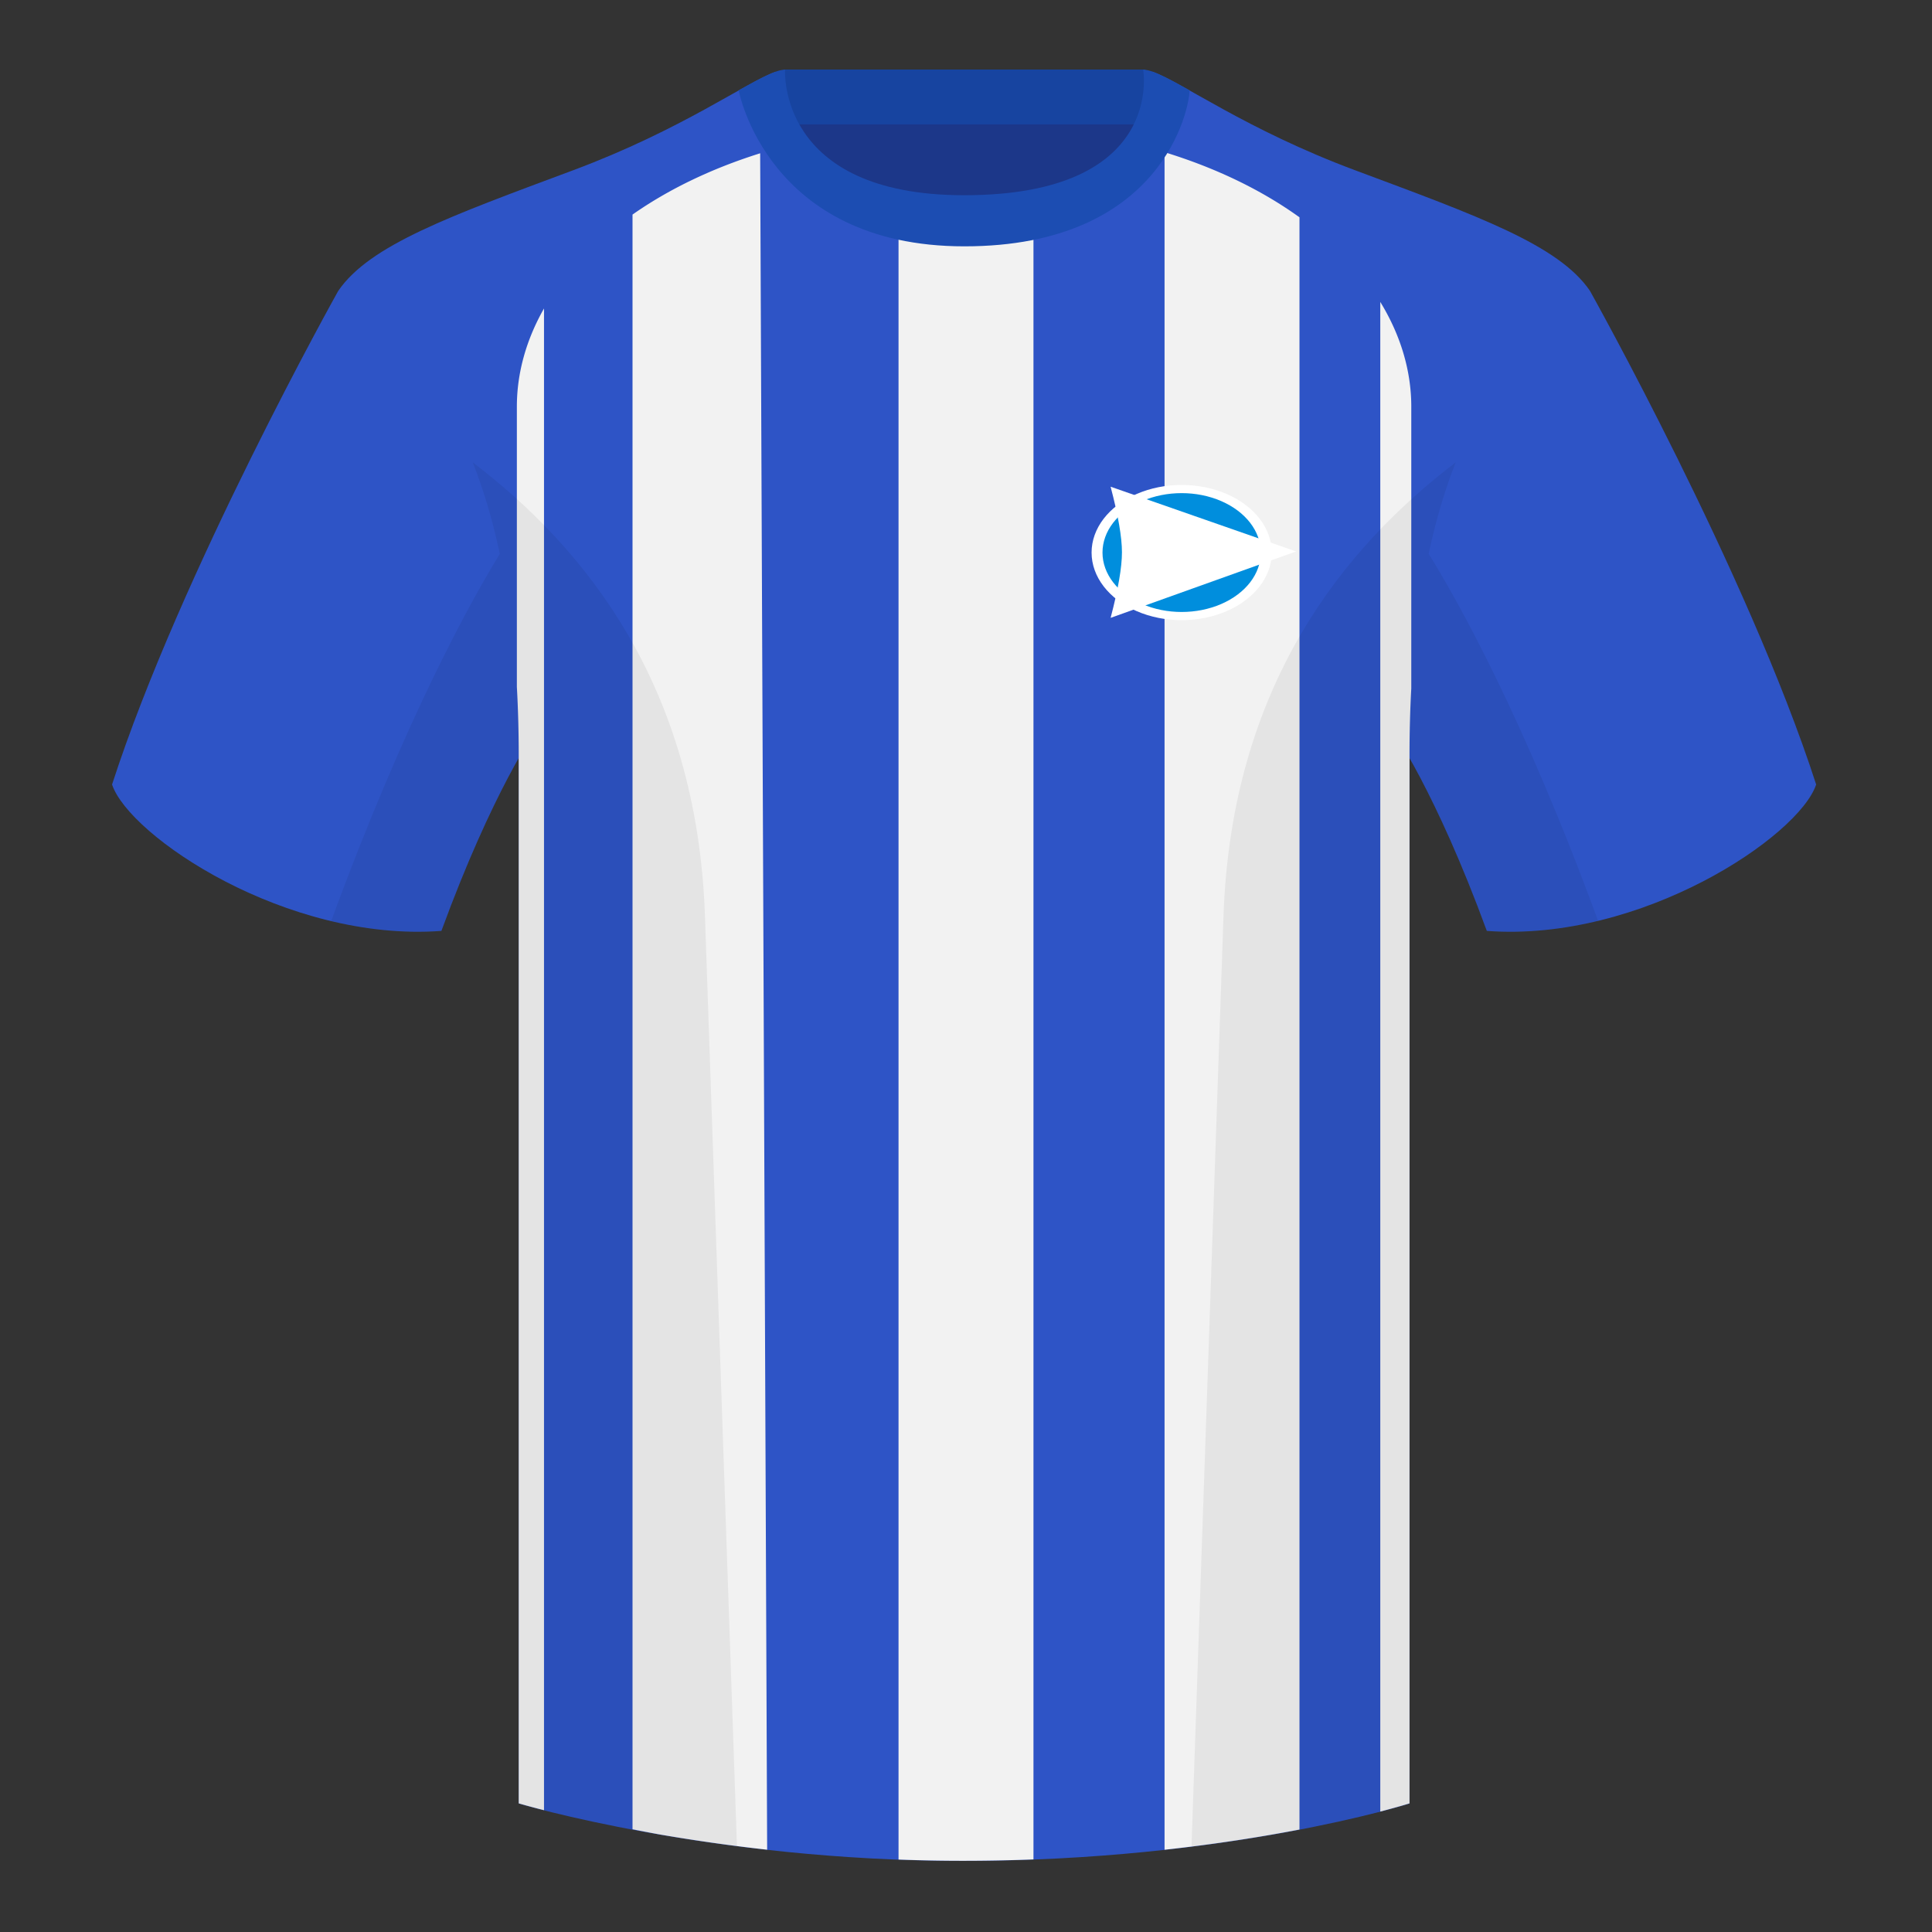
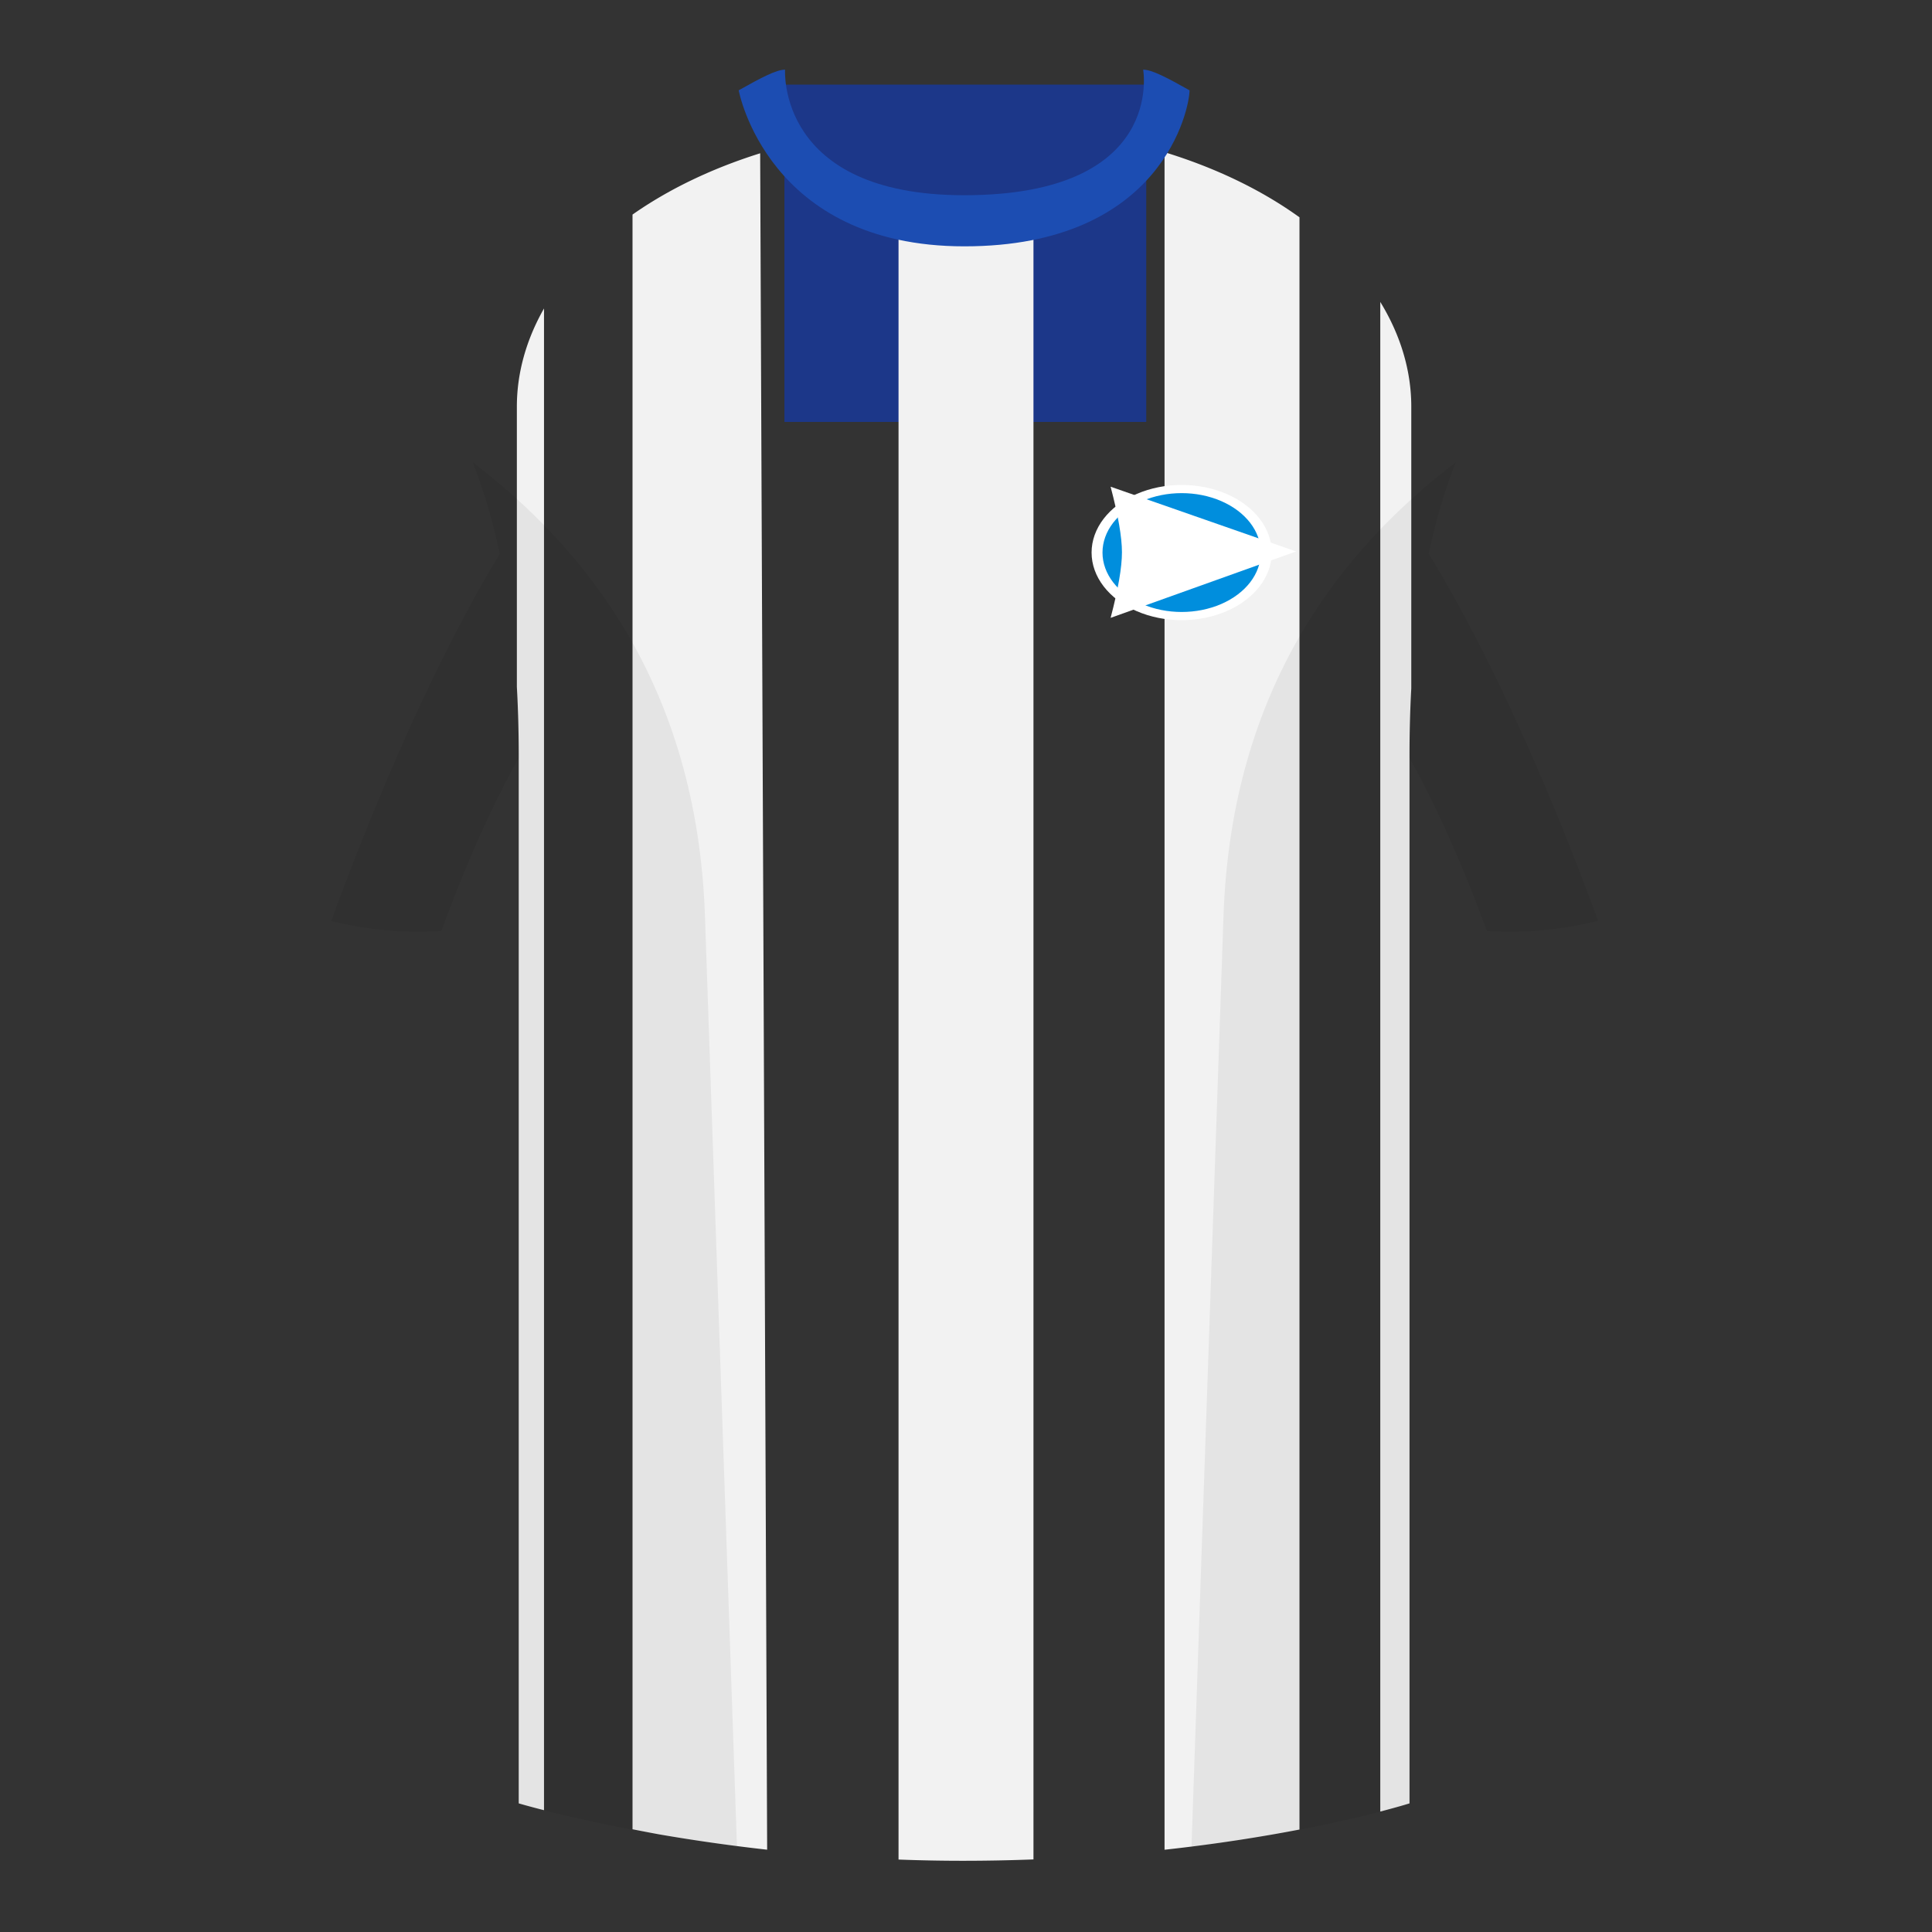
<svg xmlns="http://www.w3.org/2000/svg" height="500" viewBox="0 0 500 500" width="500">
  <rect x="0" y="0" width="500" height="500" fill="#333333" stroke="none" />
  <g fill="none" fill-rule="evenodd">
    <path d="M0 0h500v500H0z" />
    <path d="M203.006 109.193h93.643V21.898h-93.643z" fill="#1c3789" />
-     <path d="M202.867 32.198h93.458v-14.2h-93.458z" fill="#1744a0" />
    <g fill="#2e54c6">
-       <path d="M87.548 75.26S46.785 148.06 29 203.03c4.445 13.375 45.208 40.86 85.232 37.885 13.34-36.4 24.46-52 24.46-52S141.655 93.83 87.548 75.26M411.473 75.26s40.763 72.8 58.548 127.77c-4.445 13.375-45.208 40.86-85.232 37.885-13.34-36.4-24.46-52-24.46-52S357.366 93.83 411.473 75.26" />
-       <path d="M249.514 57.706c-50.082 0-47.799-39.47-48.743-39.14-7.516 2.618-24.133 14.936-52.439 25.495-31.872 11.885-52.625 19.315-60.782 31.2 11.115 8.915 46.694 28.97 46.694 120.345v271.14S183.902 481.6 249.13 481.6c68.93 0 115.649-14.855 115.649-14.855v-271.14c0-91.375 35.58-111.43 46.7-120.345-8.157-11.885-28.91-19.315-60.783-31.2-28.36-10.577-44.982-22.92-52.478-25.511-.928-.318 4.177 39.156-48.703 39.156z" />
-     </g>
+       </g>
    <path d="M163.695 55.531c9.129-6.406 20.206-11.838 33.035-15.863l1.807 439.034a472.45 472.45 0 0 1-27.788-3.94c-2.459-.449-4.812-.9-7.054-1.347zm172.61.709v417.243c-9.588 1.842-21.354 3.738-34.921 5.23V39.388c13.681 4.199 25.399 9.987 34.92 16.852zm28.934 121.91c-.301 5.5-.46 11.301-.46 17.422v271.14s-2.63.837-7.564 2.113V78.139c5.267 8.603 8.024 17.82 8.024 27.103v72.909zm-231.476-.377v-72.531c0-8.679 2.41-17.298 7.026-25.413v388.648c-4.25-1.078-6.544-1.765-6.544-1.765v-271.14c0-6.261-.167-12.188-.482-17.799zm133.698 303.445c-5.913.225-12.029.35-18.331.35-5.655 0-11.192-.112-16.59-.316V58h34.92z" fill="#f2f2f2" />
    <path d="M249.576 63.752c51.479 0 58.279-35.895 58.279-40.38-5.772-3.24-9.728-5.345-12.008-5.345 0 0 5.881 32.495-46.335 32.495-48.52 0-46.336-32.495-46.336-32.495-2.28 0-6.235 2.105-12.002 5.345 0 0 7.368 40.38 58.402 40.38" fill="#1c4db2" />
    <g>
      <path d="M329.119 143c0 6.252-4.443 12.03-11.655 15.155-7.212 3.127-16.097 3.127-23.31 0-7.211-3.126-11.654-8.903-11.654-15.155s4.443-12.03 11.655-15.155c7.212-3.127 16.097-3.127 23.31 0 7.211 3.126 11.654 8.903 11.654 15.155z" fill="#fff" fill-rule="nonzero" />
      <path d="M326.294 143c0 5.494-3.905 10.571-10.242 13.318-6.338 2.748-14.147 2.748-20.485 0-6.337-2.747-10.242-7.824-10.242-13.318s3.905-10.571 10.242-13.318c6.338-2.748 14.147-2.748 20.485 0 6.337 2.747 10.242 7.824 10.242 13.318z" fill="#008edd" fill-rule="nonzero" />
      <path d="M287.425 125.96c1.957 7.42 2.935 13.076 2.935 16.97s-.978 9.551-2.935 16.97l48-17.186z" fill="#fff" />
    </g>
    <path d="M413.584 238.323c-9.287 2.238-19.064 3.316-28.798 2.592-8.197-22.369-15.557-36.883-20.012-44.748v270.577s-21.102 6.71-55.867 11.11l-.544-.059c1.881-54.795 5.722-166.47 8.277-240.705 2.055-59.755 31.084-95.29 60.099-117.44-2.676 6.78-5.072 14.606-7 23.667 7.354 11.852 24.436 42.069 43.831 94.964l.014.042zM190.717 477.795c-34.248-4.401-56.477-11.05-56.477-11.05V196.171c-4.456 7.867-11.813 22.38-20.01 44.743-9.632.716-19.308-.332-28.51-2.523.005-.033.012-.065.02-.097 19.377-52.848 36.305-83.066 43.61-94.944-1.93-9.075-4.328-16.912-7.007-23.701 29.015 22.15 58.044 57.685 60.1 117.44 2.554 74.235 6.395 185.91 8.276 240.705z" fill="#000" fill-opacity=".06" />
  </g>
</svg>